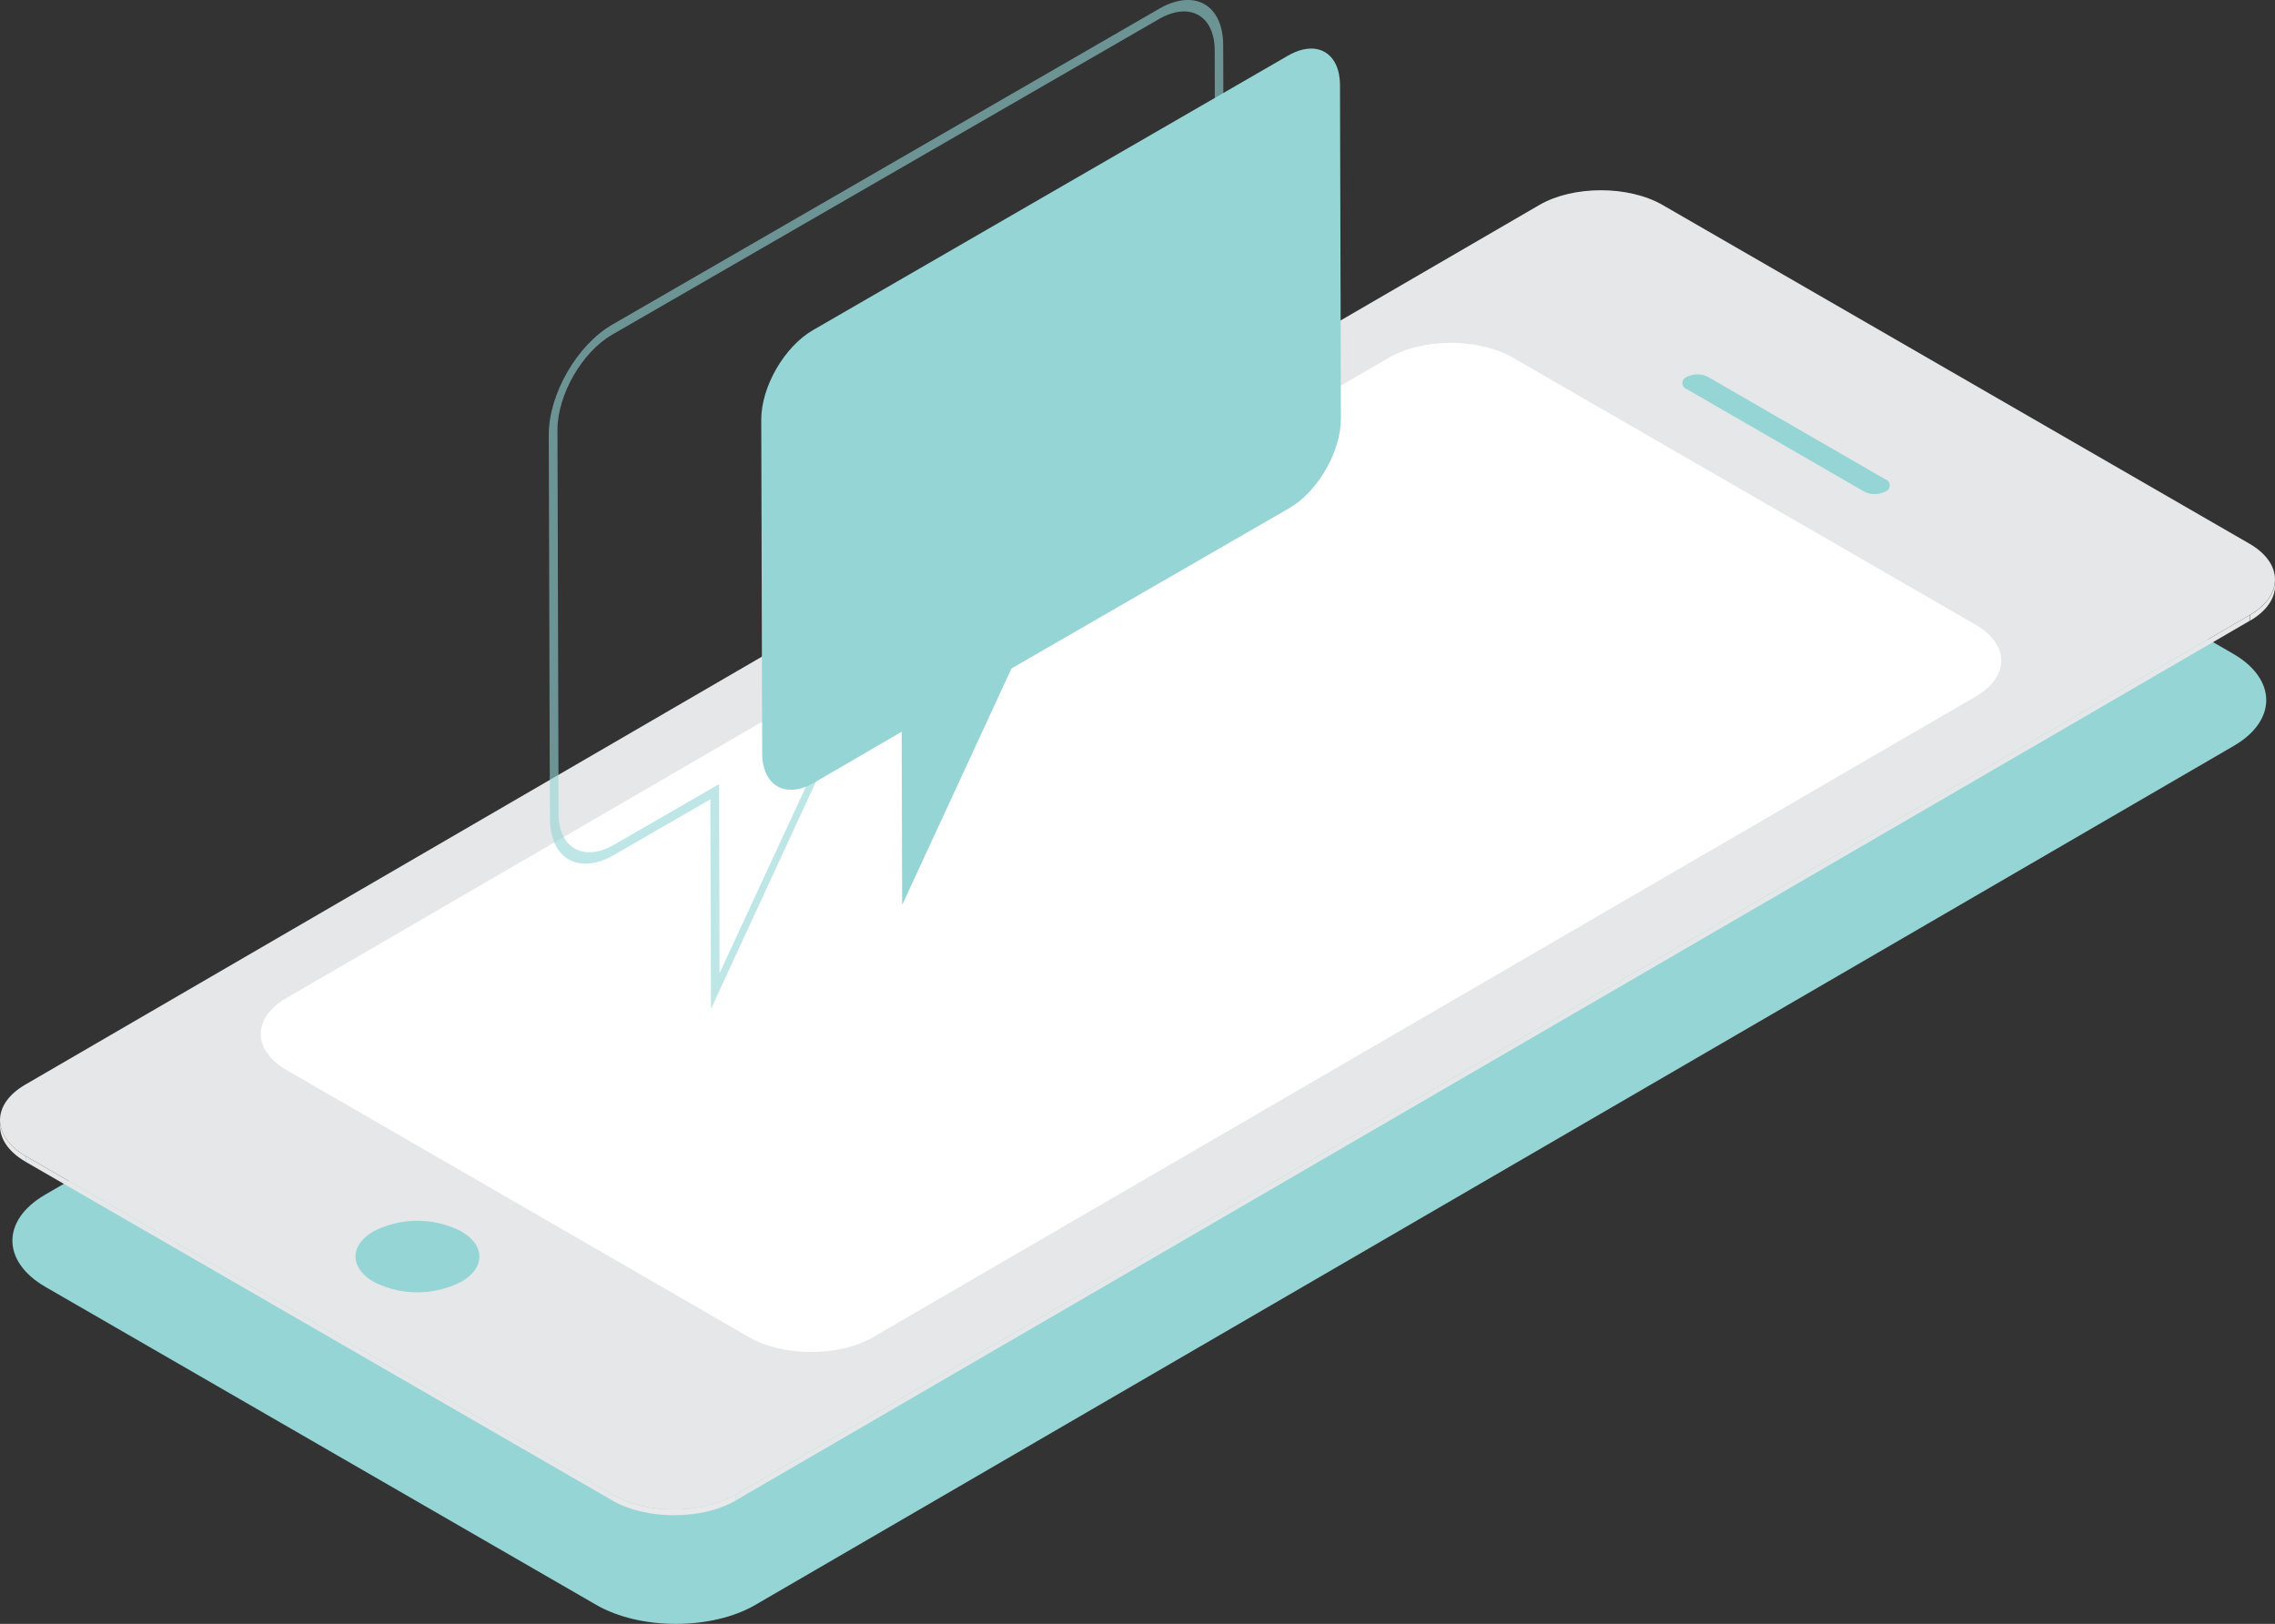
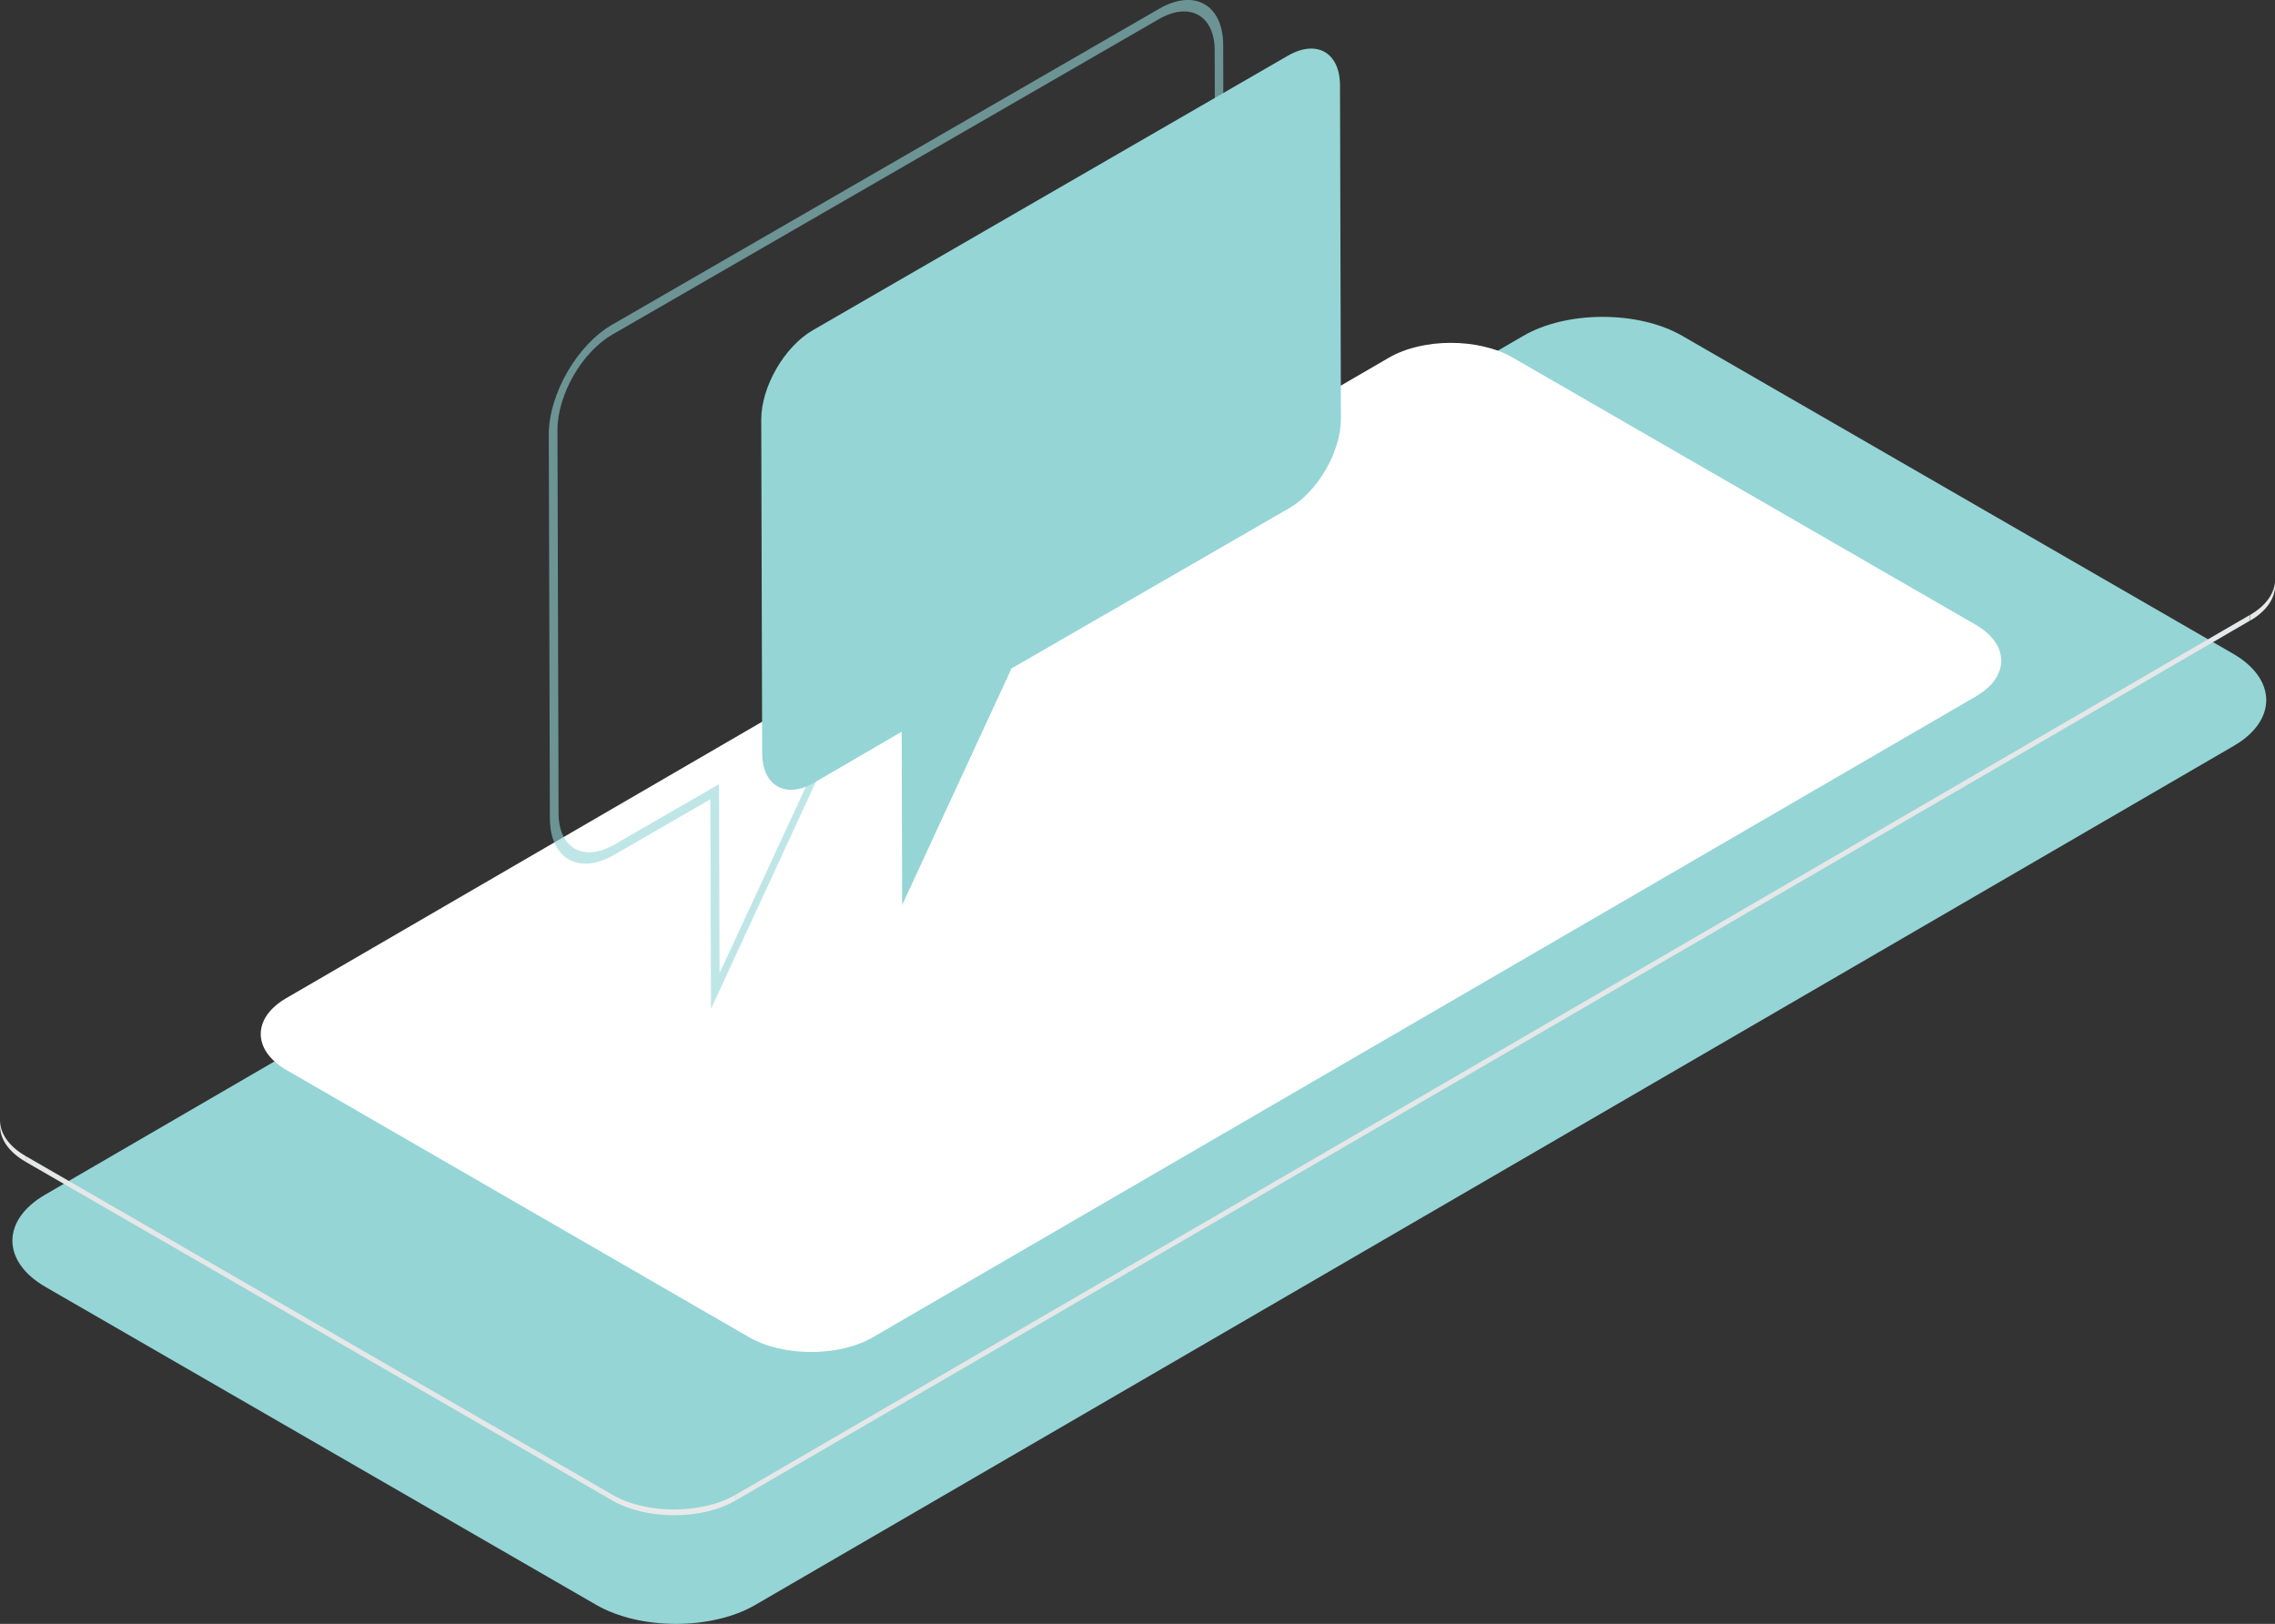
<svg xmlns="http://www.w3.org/2000/svg" id="Layer_1" data-name="Layer 1" viewBox="0 0 371.98 265.57">
  <rect x="0" y="0" width="371.98" height="265.57" fill="#333333" stroke="none" />
  <defs>
    <style>.cls-1{fill:none;}.cls-2{fill:#95d5d5;}.cls-3{isolation:isolate;}.cls-4{clip-path:url(#clip-path);}.cls-5{fill:#e9e9ea;}.cls-6{clip-path:url(#clip-path-2);}.cls-7{fill:#e6e7e8;}.cls-8{clip-path:url(#clip-path-3);}.cls-9{fill:#fff;}.cls-10{opacity:0.6;}</style>
    <clipPath id="clip-path">
      <path class="cls-1" d="M372,94.79v.94c0,2.1-1.37,4.2-4.11,5.79v-.94C370.6,99,372,96.89,372,94.79Z" />
    </clipPath>
    <clipPath id="clip-path-2">
      <path class="cls-1" d="M0,184.13v-.95c0,2.13,1.39,4.26,4.19,5.88V190C1.39,188.38,0,186.25,0,184.13Z" />
    </clipPath>
    <clipPath id="clip-path-3">
      <path class="cls-1" d="M120.28,244.46v.94c-5.52,3.21-14.58,3.21-20.15,0v-.94C105.7,247.66,114.76,247.66,120.28,244.46Z" />
    </clipPath>
  </defs>
  <title>GX16</title>
  <path class="cls-2" d="M365.14,106.92c7.17,4.15,7.22,10.93.09,15.07L123.5,262.47c-7.12,4.14-18.83,4.14-26,0l-90.06-52C.26,206.33.22,199.55,7.35,195.4L249.07,54.93c7.13-4.15,18.84-4.14,26,0Z" />
  <g class="cls-3">
    <g class="cls-3">
      <g class="cls-4">
        <g class="cls-3">
          <path class="cls-5" d="M372,94.79v.94c0,2.1-1.37,4.2-4.11,5.79v-.94C370.6,99,372,96.89,372,94.79" />
        </g>
      </g>
    </g>
    <g class="cls-3">
      <g class="cls-6">
        <g class="cls-3">
          <path class="cls-5" d="M4.19,189.06V190c-2.8-1.62-4.2-3.75-4.19-5.87v-.95c0,2.13,1.39,4.26,4.19,5.88" />
        </g>
      </g>
    </g>
    <polygon class="cls-7" points="367.86 100.58 367.86 101.52 120.28 245.4 120.28 244.46 367.86 100.58" />
    <polygon class="cls-7" points="100.14 244.45 100.13 245.4 4.18 190 4.19 189.06 100.14 244.45" />
-     <path class="cls-7" d="M367.79,88.91c5.56,3.21,5.59,8.46.07,11.67L120.28,244.46c-5.52,3.2-14.58,3.2-20.14,0L4.19,189.06c-5.56-3.21-5.59-8.46-.07-11.67L251.7,33.52c5.52-3.21,14.58-3.21,20.14,0Z" />
    <g class="cls-3">
      <g class="cls-8">
        <g class="cls-3">
          <path class="cls-5" d="M120.28,244.46v.94c-5.52,3.21-14.58,3.21-20.15,0v-.94c5.56,3.21,14.62,3.21,20.14,0" />
        </g>
      </g>
    </g>
  </g>
  <path class="cls-9" d="M323,102.15c5.6,3.23,5.63,8.52.06,11.75L142.76,218.68c-5.56,3.24-14.7,3.24-20.3,0L46.85,175c-5.6-3.23-5.62-8.52-.06-11.75L227.09,58.5c5.57-3.24,14.69-3.24,20.29,0Z" />
  <path class="cls-2" d="M75.39,201.37c4,2.28,4,6,0,8.27a15.76,15.76,0,0,1-14.28,0c-3.95-2.28-4-6,0-8.27A15.7,15.7,0,0,1,75.39,201.37Z" />
  <path class="cls-2" d="M308.26,78.39a1.05,1.05,0,0,1,0,2,3.8,3.8,0,0,1-3.46,0l-29-16.75a1.06,1.06,0,0,1,0-2,3.85,3.85,0,0,1,3.47,0Z" />
  <g class="cls-10">
    <path class="cls-2" d="M189.54,1.43C195.31-1.9,200,.78,200,7.41l.18,62.74c0,6.63-4.66,14.73-10.42,18.06l-51.9,30L116.25,165l-.1-34.28-15.75,9.1c-5.77,3.32-10.47.64-10.49-6l-.18-62.75c0-6.62,4.65-14.71,10.42-18ZM198.79,71l-.18-62.75c0-5.72-4.08-8-9.06-5.16l-89.4,51.61c-5,2.87-9,9.87-9,15.6L91.33,133c0,5.72,4.08,8,9.06,5.16l17.18-9.92.08,30.92L137.17,117l52.61-30.38c5-2.88,9-9.87,9-15.6" />
  </g>
  <path class="cls-2" d="M210.6,9.1c4.67-2.69,8.48-.52,8.5,4.84l.15,54.54c0,5.37-3.77,11.92-8.44,14.62l-45.42,26.22L147.51,148l-.08-28.33L133.12,128c-4.67,2.7-8.48.53-8.5-4.84l-.15-54.54c0-5.36,3.77-11.92,8.44-14.62Z" />
</svg>